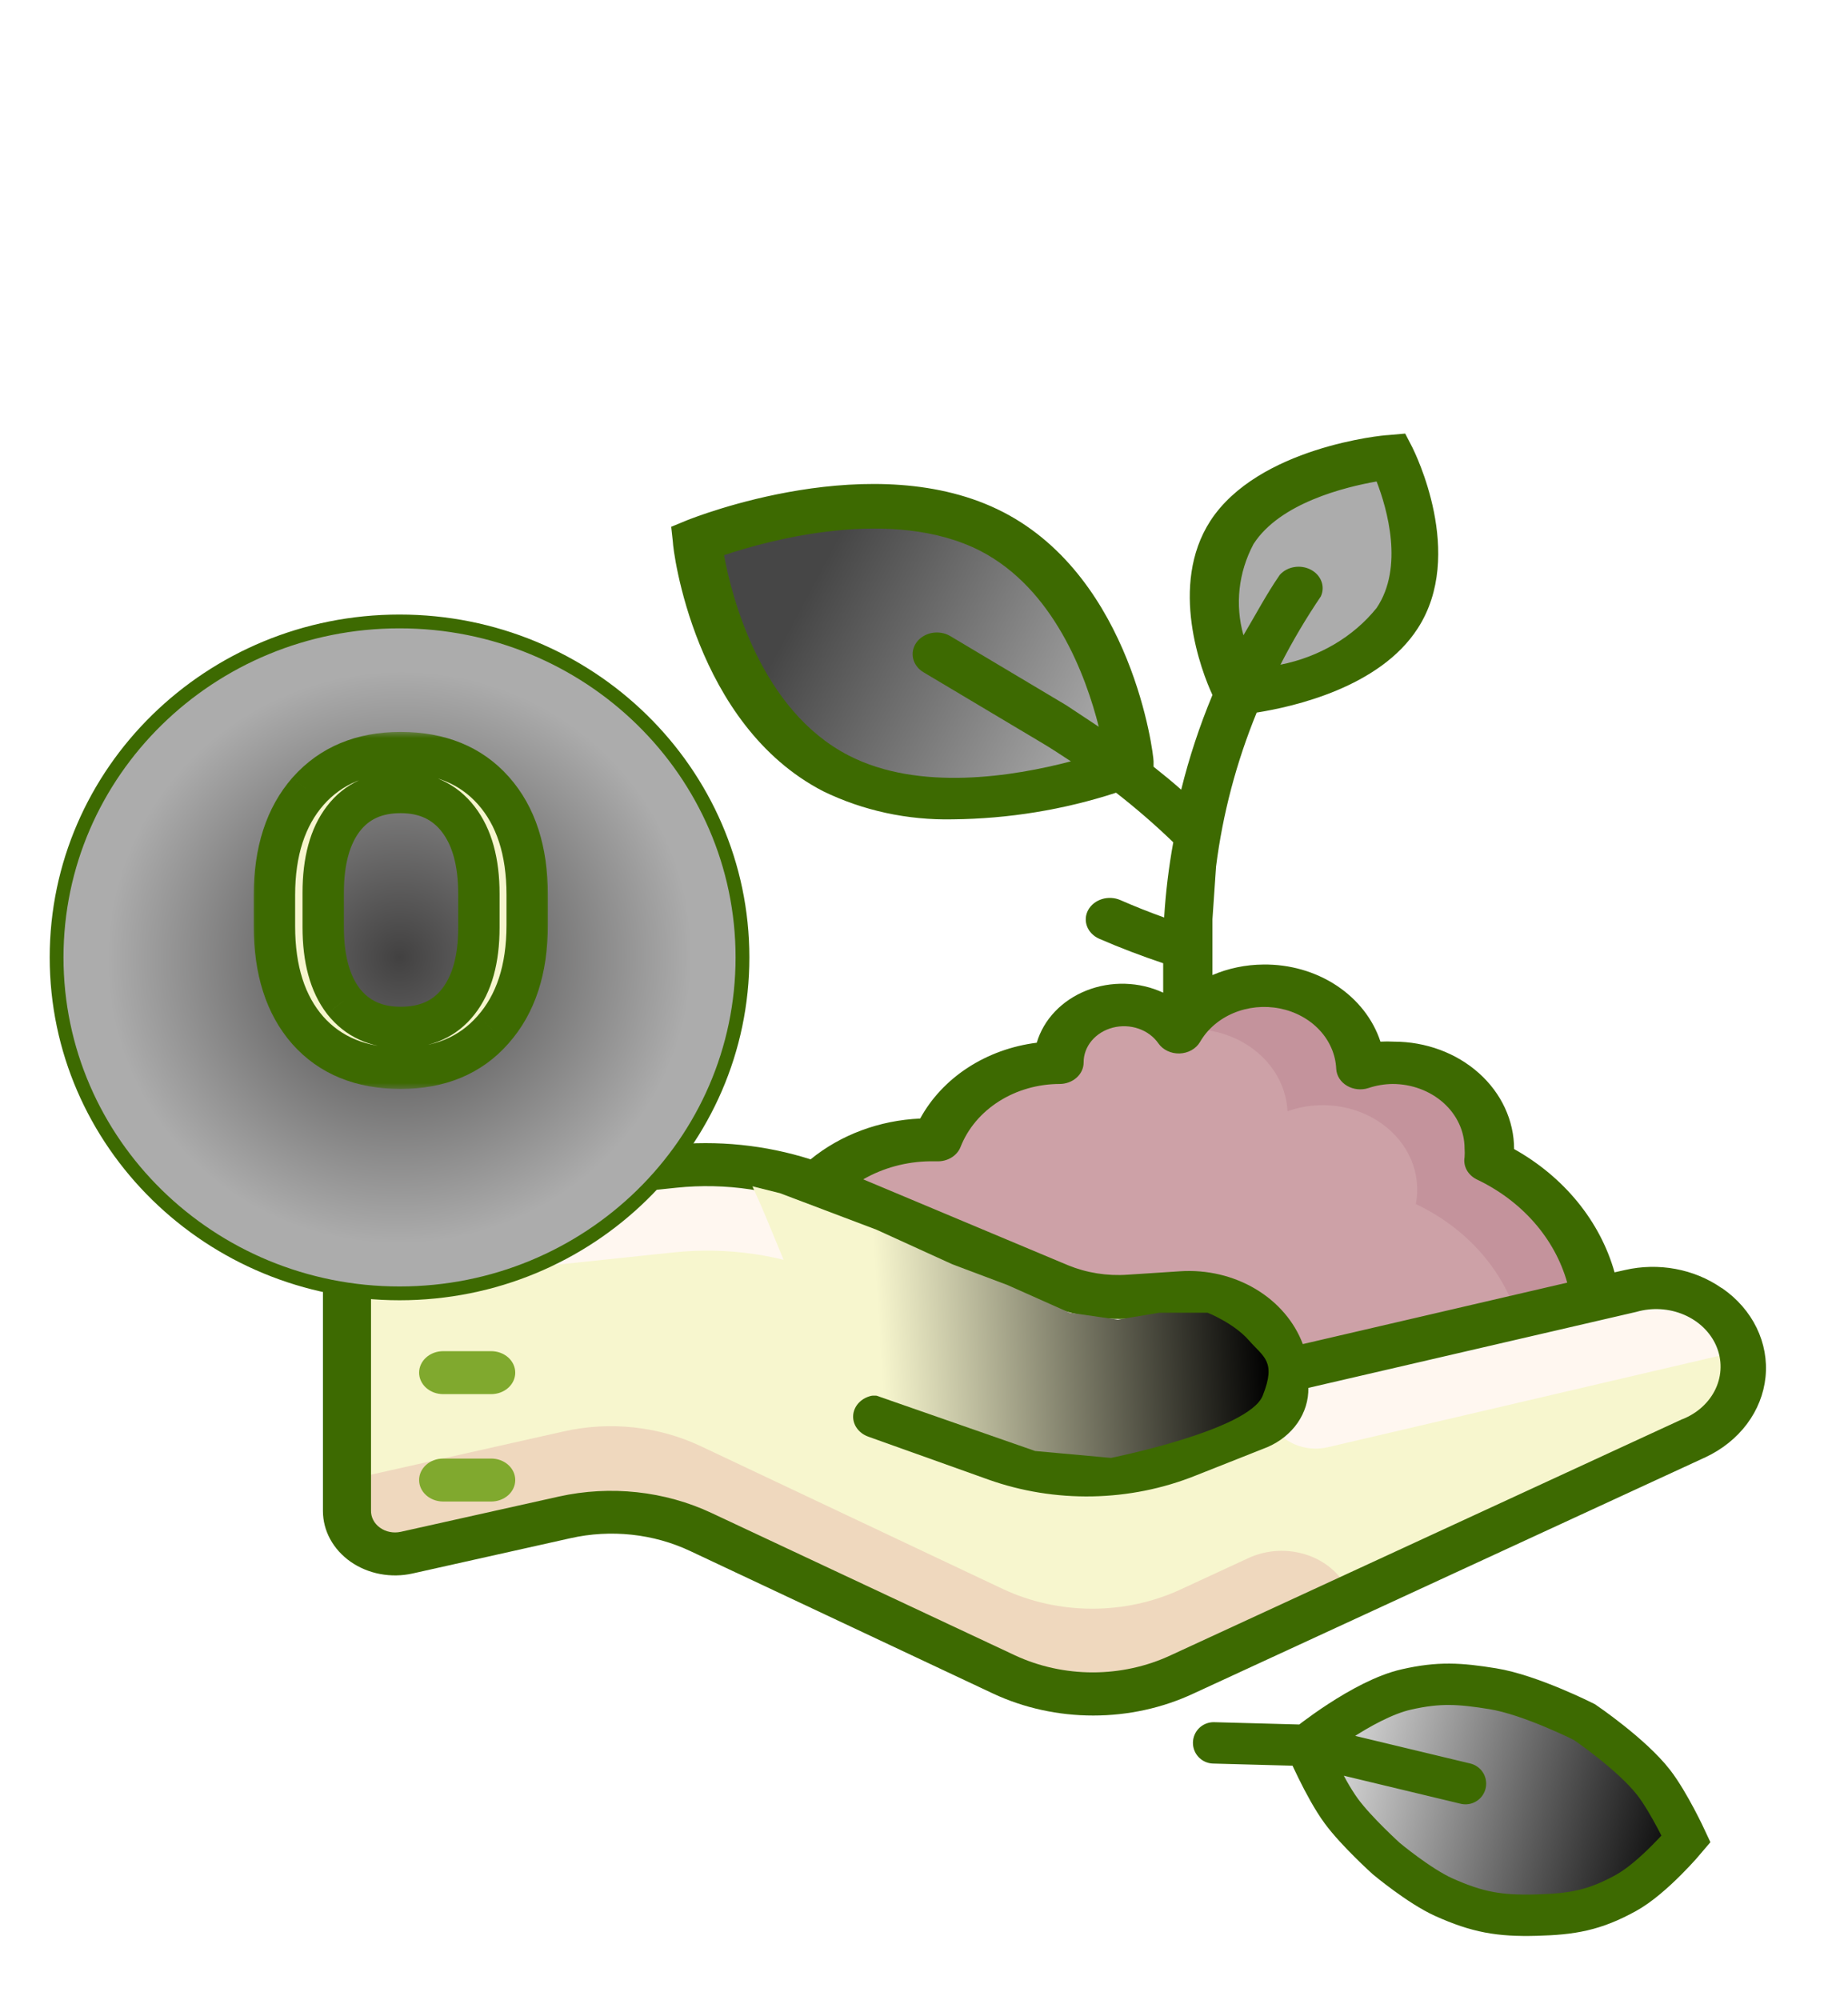
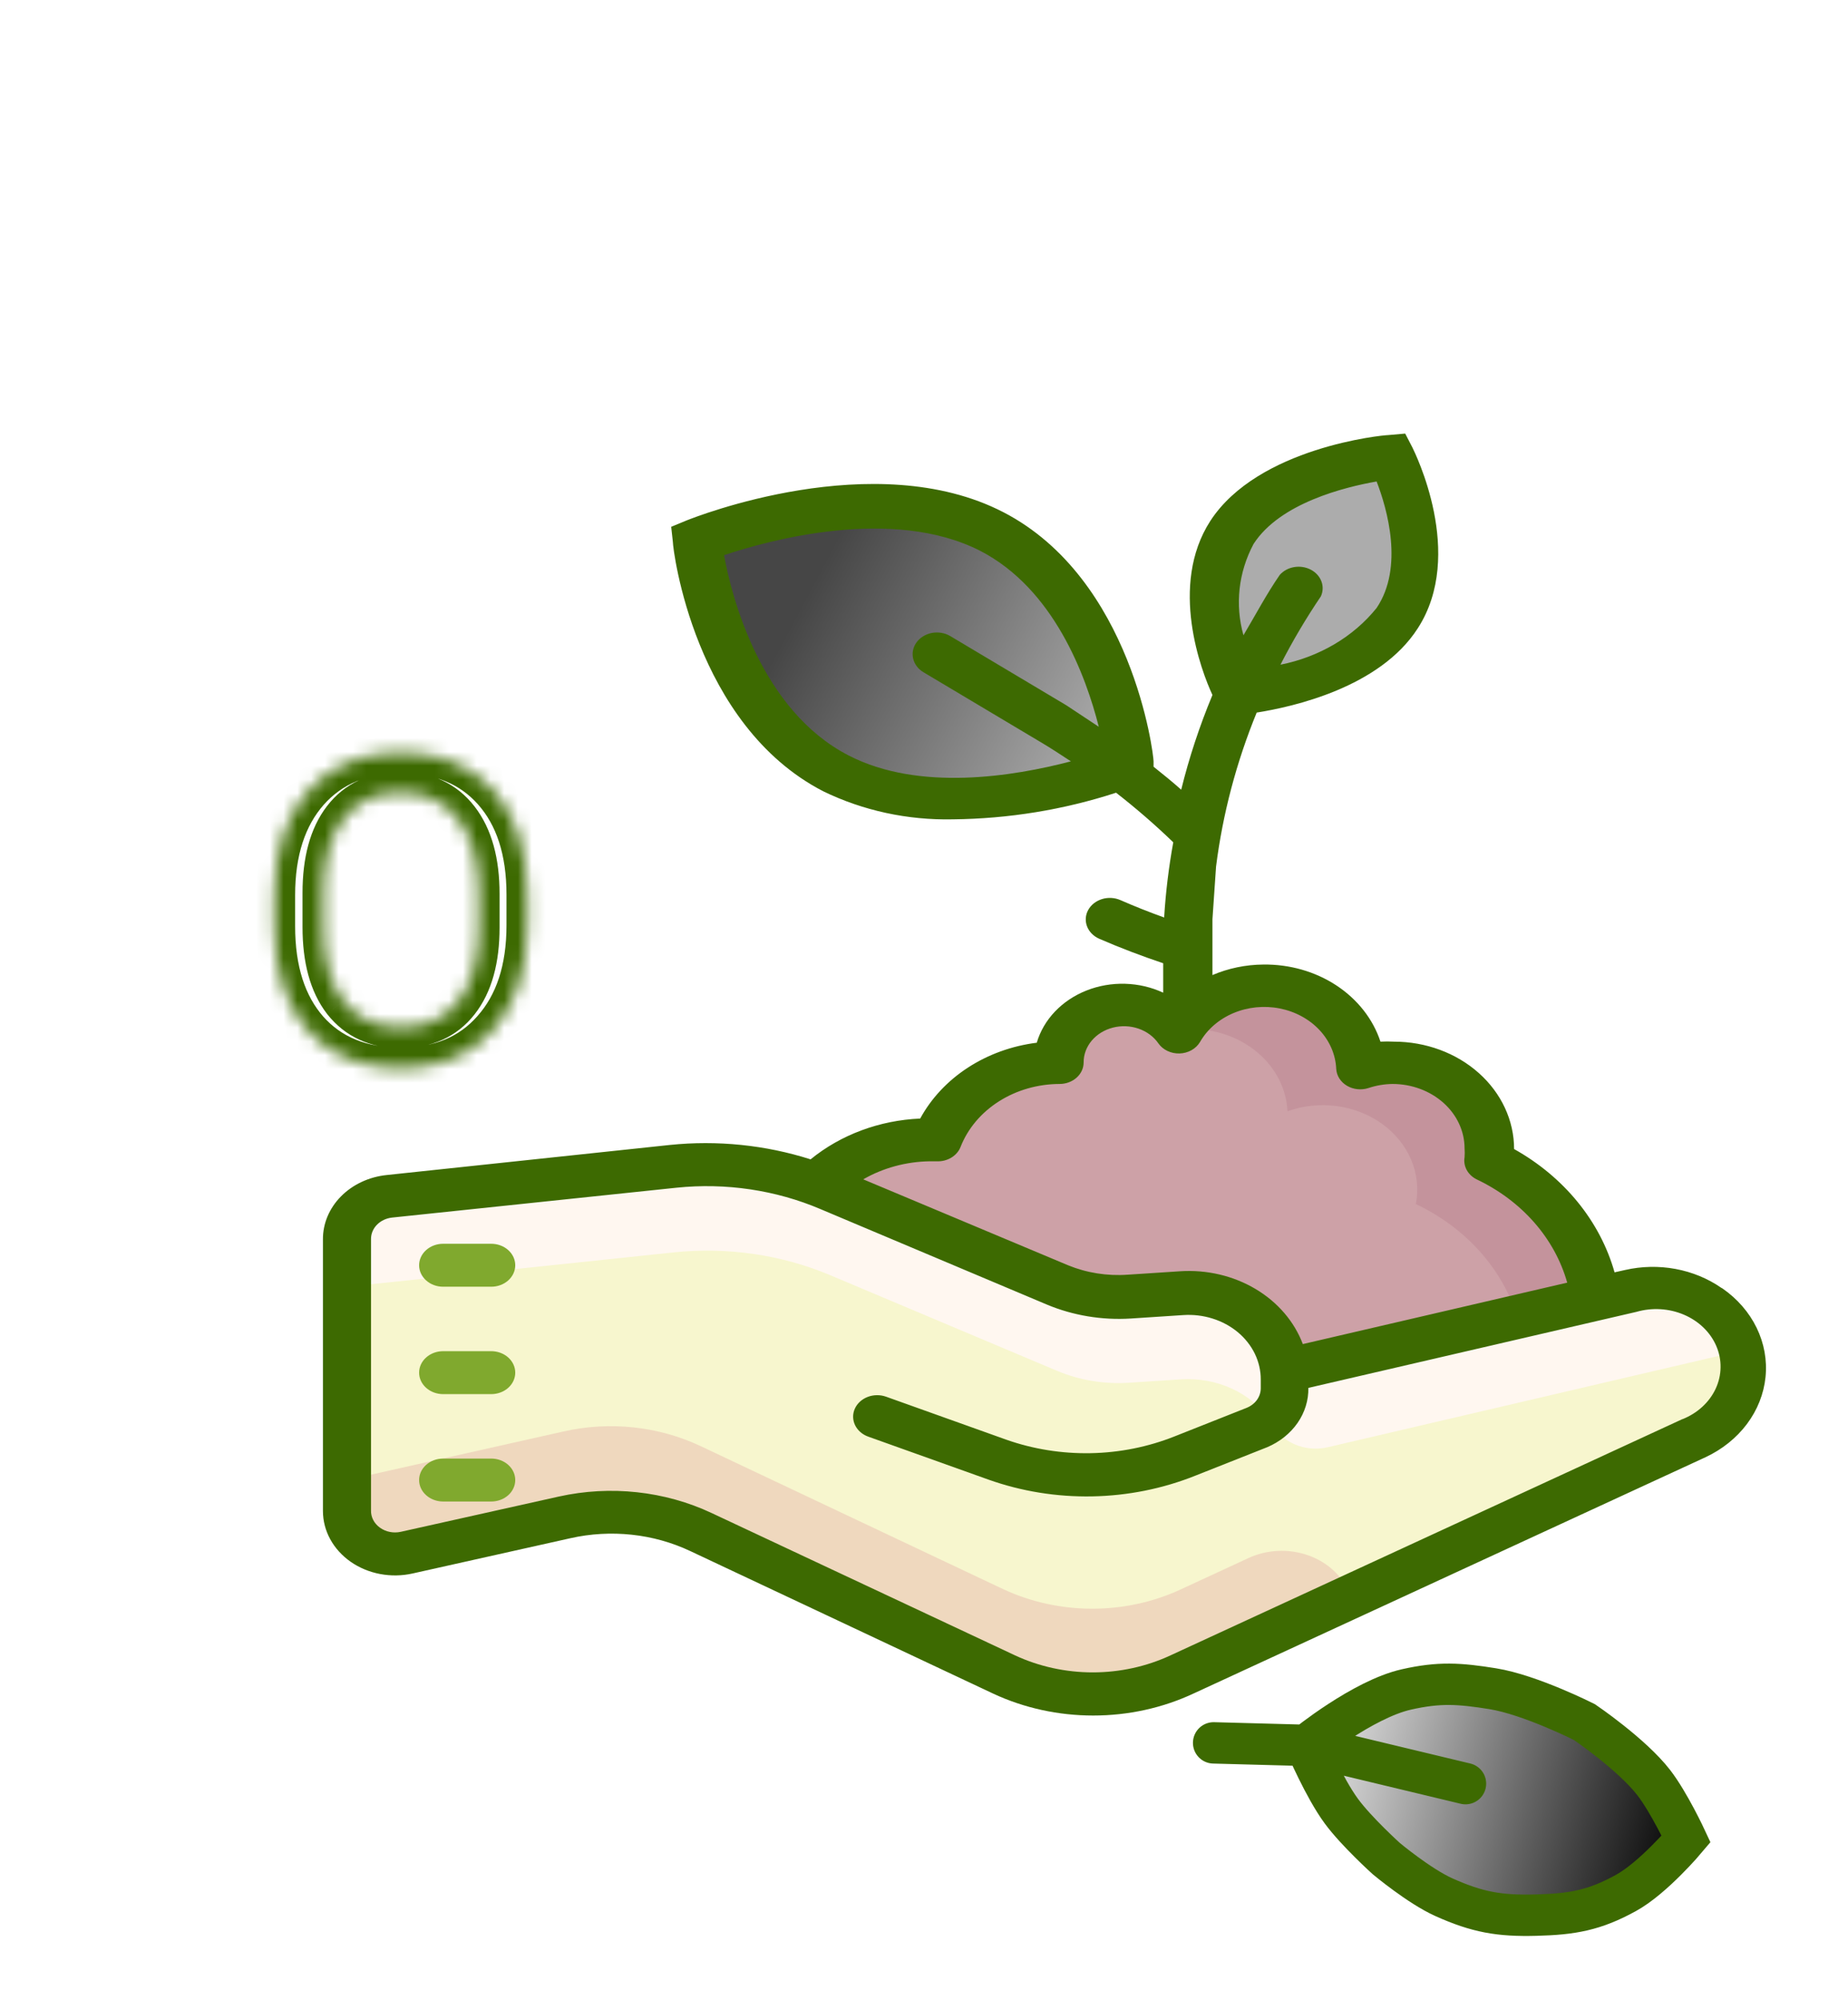
<svg xmlns="http://www.w3.org/2000/svg" width="134" height="145" viewBox="0 0 134 145" fill="none">
  <g clip-path="url(#clip0_12500_70090)">
    <g filter="url(#filter0_d_12500_70090)">
      <path d="M59.305 81.853C60.329 80.836 61.581 80.023 62.981 79.468C64.38 78.913 65.895 78.627 67.426 78.63H67.966C68.605 76.995 69.797 75.577 71.377 74.573C72.956 73.569 74.846 73.028 76.785 73.025C76.754 72.096 77.07 71.184 77.685 70.434C78.299 69.684 79.177 69.139 80.177 68.885C81.178 68.631 82.245 68.683 83.209 69.032C84.173 69.382 84.978 70.008 85.499 70.813C86.2 69.585 87.338 68.6 88.734 68.012C90.129 67.424 91.704 67.266 93.211 67.563C94.718 67.861 96.072 68.596 97.061 69.655C98.049 70.714 98.617 72.036 98.674 73.414C99.806 73.006 101.04 72.877 102.247 73.038C103.455 73.2 104.592 73.647 105.541 74.333C106.489 75.019 107.217 75.919 107.645 76.94C108.074 77.961 108.19 79.066 107.98 80.141C110.076 81.131 111.875 82.555 113.228 84.294C114.58 86.034 115.446 88.037 115.753 90.137L88.095 96.225L59.305 81.853Z" fill="#CDA1A7" />
      <path d="M86.386 70.596C88.185 70.595 89.915 71.215 91.214 72.326C92.513 73.437 93.281 74.954 93.357 76.56C94.49 76.152 95.723 76.023 96.931 76.184C98.138 76.346 99.275 76.793 100.224 77.479C101.173 78.165 101.899 79.065 102.329 80.086C102.758 81.107 102.873 82.212 102.664 83.287C104.438 84.127 106.004 85.281 107.265 86.679C108.526 88.076 109.457 89.687 110.001 91.415L115.665 90.169C115.357 88.069 114.491 86.066 113.139 84.326C111.787 82.587 109.988 81.162 107.892 80.172C107.942 79.894 107.971 79.613 107.979 79.332C107.987 78.323 107.722 77.328 107.205 76.432C106.688 75.536 105.935 74.765 105.011 74.186C104.087 73.608 103.02 73.238 101.9 73.109C100.781 72.98 99.644 73.095 98.586 73.446C98.533 72.089 97.986 70.784 97.028 69.731C96.069 68.678 94.751 67.933 93.275 67.611C91.799 67.288 90.246 67.405 88.851 67.944C87.457 68.483 86.297 69.414 85.55 70.596C85.828 70.581 86.108 70.581 86.386 70.596Z" fill="#C4939C" />
-       <path d="M94.876 94.746L88.114 96.225L59.41 81.899L60.247 82.226L76.646 89.14C78.276 89.828 80.077 90.129 81.874 90.012L85.691 89.763C86.944 89.687 88.195 89.914 89.315 90.421C90.435 90.928 91.38 91.696 92.052 92.644C92.117 92.734 92.175 92.827 92.227 92.924C92.481 93.389 92.853 93.796 93.312 94.112C93.772 94.428 94.307 94.645 94.876 94.746Z" fill="#CDA1A7" />
      <path d="M63.507 98.623L72.22 101.738C74.392 102.514 76.716 102.892 79.054 102.85C81.393 102.807 83.698 102.344 85.831 101.488L90.973 99.417C91.598 99.188 92.136 98.801 92.52 98.303C92.903 97.805 93.117 97.219 93.134 96.615V95.976C93.136 95.119 92.941 94.27 92.559 93.484C92.177 92.697 91.618 91.989 90.917 91.404C90.215 90.82 89.385 90.371 88.48 90.086C87.575 89.801 86.614 89.686 85.657 89.748L81.841 89.997C80.043 90.114 78.242 89.813 76.612 89.125L60.213 82.211C56.678 80.725 52.747 80.153 48.867 80.561L28.25 82.725C27.397 82.814 26.61 83.18 26.041 83.755C25.472 84.33 25.16 85.072 25.166 85.839V105.537C25.166 106.009 25.287 106.475 25.518 106.9C25.75 107.325 26.087 107.696 26.503 107.987C26.92 108.278 27.405 108.481 27.922 108.58C28.439 108.679 28.974 108.671 29.488 108.558L40.85 106.004C44.178 105.259 47.696 105.636 50.732 107.063L72.743 117.386C74.736 118.317 76.951 118.803 79.2 118.803C81.449 118.803 83.664 118.317 85.657 117.386L122.76 100.18C123.809 99.7 124.689 98.97 125.304 98.072C125.919 97.174 126.245 96.142 126.246 95.089C126.245 94.215 126.021 93.352 125.59 92.568C125.158 91.783 124.532 91.097 123.758 90.562C122.985 90.027 122.084 89.657 121.126 89.481C120.168 89.305 119.177 89.327 118.229 89.545L93.134 95.4" fill="#F7F6CE" />
      <path d="M90.502 108.962L85.657 111.204C83.664 112.135 81.449 112.621 79.2 112.621C76.951 112.621 74.736 112.135 72.743 111.204L50.802 100.834C47.746 99.391 44.2 99.014 40.85 99.775L25.166 103.294V105.536C25.166 106.009 25.287 106.475 25.518 106.899C25.75 107.324 26.087 107.696 26.503 107.987C26.92 108.278 27.405 108.481 27.922 108.579C28.439 108.678 28.974 108.671 29.488 108.557L40.85 106.004C44.178 105.258 47.696 105.635 50.732 107.062L72.743 117.386C74.736 118.316 76.951 118.802 79.2 118.802C81.449 118.802 83.664 118.316 85.657 117.386L98.031 111.656L97.438 110.722C96.756 109.689 95.655 108.93 94.364 108.603C93.073 108.275 91.69 108.404 90.502 108.962Z" fill="#EFD8BE" />
      <path d="M60.23 88.456L76.63 95.369C78.259 96.058 80.06 96.358 81.858 96.241L85.675 95.992C86.929 95.918 88.182 96.148 89.302 96.657C90.421 97.167 91.366 97.938 92.036 98.888L92.21 99.169C92.547 99.845 93.142 100.392 93.89 100.711C94.637 101.031 95.487 101.102 96.288 100.913L126.09 93.952C125.918 93.19 125.575 92.467 125.08 91.828C124.586 91.189 123.95 90.646 123.213 90.234C122.475 89.821 121.651 89.547 120.792 89.429C119.932 89.311 119.054 89.35 118.212 89.546L93.134 95.4C92.965 93.784 92.096 92.29 90.713 91.237C89.329 90.184 87.54 89.655 85.727 89.764L81.91 90.013C80.112 90.13 78.311 89.829 76.682 89.141L60.282 82.227C56.728 80.724 52.772 80.147 48.867 80.561L28.25 82.725C27.397 82.814 26.61 83.18 26.041 83.755C25.472 84.33 25.16 85.072 25.166 85.84V89.281L48.867 86.79C52.755 86.384 56.692 86.961 60.23 88.456Z" fill="#FFF7F0" />
      <path d="M94.868 94.745L115.362 90.245L96.192 94.667C95.759 94.76 95.311 94.787 94.868 94.745Z" fill="#FFF7F0" />
      <path d="M35.618 86.166H32.133C31.671 86.166 31.227 86.33 30.901 86.622C30.574 86.914 30.39 87.31 30.39 87.723C30.39 88.136 30.574 88.532 30.901 88.824C31.227 89.116 31.671 89.28 32.133 89.28H35.618C36.081 89.28 36.524 89.116 36.851 88.824C37.178 88.532 37.361 88.136 37.361 87.723C37.361 87.31 37.178 86.914 36.851 86.622C36.524 86.33 36.081 86.166 35.618 86.166ZM35.618 93.952H32.133C31.671 93.952 31.227 94.116 30.901 94.408C30.574 94.7 30.39 95.096 30.39 95.509C30.39 95.922 30.574 96.318 30.901 96.61C31.227 96.902 31.671 97.066 32.133 97.066H35.618C36.081 97.066 36.524 96.902 36.851 96.61C37.178 96.318 37.361 95.922 37.361 95.509C37.361 95.096 37.178 94.7 36.851 94.408C36.524 94.116 36.081 93.952 35.618 93.952ZM35.618 101.737H32.133C31.671 101.737 31.227 101.901 30.901 102.193C30.574 102.485 30.39 102.881 30.39 103.294C30.39 103.707 30.574 104.103 30.901 104.395C31.227 104.687 31.671 104.851 32.133 104.851H35.618C36.081 104.851 36.524 104.687 36.851 104.395C37.178 104.103 37.361 103.707 37.361 103.294C37.361 102.881 37.178 102.485 36.851 102.193C36.524 101.901 36.081 101.737 35.618 101.737Z" fill="#80A92E" />
      <path d="M81.994 51.443C81.994 51.443 69.306 56.581 60.627 52.112C51.948 47.643 50.589 35.249 50.589 35.249C50.589 35.249 63.294 30.11 71.955 34.579C80.617 39.048 81.994 51.443 81.994 51.443Z" fill="url(#paint0_linear_12500_70090)" />
      <path d="M100.94 29.161C100.94 29.161 104.425 36.105 101.393 40.839C98.36 45.573 89.838 46.32 89.838 46.32C89.838 46.32 86.353 39.375 89.385 34.642C92.417 29.908 100.94 29.161 100.94 29.161Z" fill="#ACACAC" />
      <path fill-rule="evenodd" clip-rule="evenodd" d="M124.811 89.358C123.836 88.683 122.7 88.215 121.493 87.991C120.284 87.767 119.035 87.793 117.84 88.066L117.073 88.237C116.025 84.53 113.415 81.327 109.788 79.299C109.788 77.234 108.87 75.254 107.235 73.794C105.602 72.334 103.385 71.513 101.074 71.513C100.749 71.495 100.423 71.495 100.098 71.513C99.561 69.881 98.441 68.451 96.908 67.441C95.375 66.432 93.515 65.899 91.611 65.923C90.331 65.932 89.07 66.193 87.916 66.686V64.366V62.638L88.177 58.823C88.659 55.01 89.648 51.262 91.123 47.658C93.772 47.238 100.046 45.837 102.8 41.555C106.285 36.183 102.573 28.771 102.416 28.444L101.893 27.432L100.656 27.541C100.272 27.541 91.227 28.428 87.759 33.769C84.744 38.44 87.114 44.669 87.916 46.382C86.983 48.621 86.226 50.915 85.65 53.248C85.006 52.672 84.326 52.127 83.646 51.582V51.193C83.646 50.648 82.095 37.958 72.754 33.131C63.413 28.304 50.359 33.504 49.802 33.722L48.669 34.19L48.791 35.295C48.791 35.84 50.342 48.53 59.683 53.358C62.565 54.764 65.811 55.468 69.094 55.397C73.132 55.356 77.134 54.703 80.928 53.467C82.381 54.599 83.766 55.799 85.075 57.063C84.746 58.868 84.525 60.688 84.413 62.513C83.333 62.124 82.269 61.704 81.241 61.252C81.035 61.162 80.811 61.109 80.583 61.097C80.354 61.084 80.124 61.111 79.908 61.178C79.691 61.245 79.491 61.349 79.319 61.484C79.147 61.62 79.007 61.784 78.906 61.968C78.805 62.152 78.746 62.352 78.732 62.557C78.718 62.761 78.749 62.966 78.823 63.16C78.974 63.551 79.292 63.873 79.708 64.055C81.207 64.709 82.775 65.301 84.343 65.83V67.963C83.489 67.566 82.546 67.345 81.583 67.318C80.62 67.29 79.663 67.457 78.783 67.806C77.902 68.154 77.121 68.676 76.496 69.331C75.872 69.986 75.421 70.759 75.177 71.591C73.371 71.818 71.656 72.438 70.182 73.397C68.708 74.355 67.521 75.623 66.724 77.088C63.77 77.216 60.959 78.263 58.777 80.046C55.507 79.004 52.013 78.647 48.564 79.003L28.035 81.183C26.756 81.317 25.578 81.868 24.726 82.73C23.874 83.592 23.407 84.704 23.416 85.855V105.536C23.416 106.247 23.597 106.947 23.946 107.586C24.295 108.224 24.802 108.783 25.428 109.22C26.055 109.657 26.785 109.96 27.563 110.107C28.341 110.254 29.146 110.24 29.917 110.068L41.349 107.514C44.283 106.849 47.389 107.182 50.063 108.448L72.005 118.772C74.248 119.82 76.741 120.366 79.272 120.366C81.803 120.366 84.296 119.82 86.539 118.772L123.66 101.644C124.875 101.078 125.91 100.248 126.672 99.232C127.433 98.216 127.897 97.044 128.02 95.826C128.143 94.608 127.921 93.381 127.376 92.259C126.831 91.137 125.978 90.156 124.898 89.405L124.811 89.358ZM99.819 30.904C97.519 31.309 92.813 32.461 90.896 35.435C89.799 37.498 89.54 39.838 90.164 42.053C91.053 40.558 91.82 39.094 92.796 37.678C93.056 37.382 93.427 37.181 93.841 37.111C94.254 37.041 94.681 37.107 95.044 37.297C95.408 37.487 95.682 37.787 95.816 38.144C95.951 38.499 95.936 38.887 95.776 39.234C94.694 40.833 93.716 42.486 92.848 44.186C95.658 43.628 98.14 42.164 99.819 40.075C101.806 37.133 100.586 32.882 99.819 30.904ZM75.42 49.776L66.985 44.747C66.593 44.522 66.316 44.166 66.216 43.759C66.167 43.557 66.162 43.349 66.203 43.146C66.244 42.942 66.329 42.748 66.454 42.575C66.579 42.401 66.74 42.251 66.93 42.133C67.12 42.015 67.334 41.931 67.559 41.887C67.785 41.843 68.018 41.839 68.246 41.876C68.473 41.912 68.691 41.988 68.885 42.1L77.32 47.129C78.122 47.658 78.906 48.172 79.673 48.686C78.732 44.965 76.414 38.69 71.081 35.934C64.702 32.679 55.727 35.17 52.503 36.245C53.043 39.266 55.169 47.503 61.548 50.773C66.654 53.404 73.503 52.283 77.651 51.193L77.649 51.191C76.917 50.709 76.186 50.227 75.42 49.776ZM67.909 80.187H67.456H67.421C65.707 80.211 64.035 80.665 62.594 81.495L77.442 87.723C78.794 88.277 80.282 88.513 81.764 88.408L85.581 88.159C87.508 88.034 89.426 88.485 91.035 89.44C92.644 90.396 93.852 91.802 94.469 93.438L113.64 88.984C113.192 87.394 112.376 85.906 111.244 84.616C110.112 83.326 108.69 82.263 107.069 81.495C106.758 81.339 106.507 81.102 106.351 80.815C106.196 80.528 106.142 80.206 106.197 79.891C106.214 79.678 106.214 79.465 106.197 79.252C106.197 78.013 105.647 76.825 104.666 75.949C103.685 75.073 102.356 74.581 100.969 74.581C100.374 74.59 99.784 74.69 99.227 74.877C98.97 74.96 98.696 74.988 98.425 74.959C98.154 74.93 97.895 74.845 97.668 74.71C97.441 74.576 97.252 74.395 97.117 74.183C96.982 73.971 96.905 73.734 96.891 73.491C96.847 72.458 96.421 71.467 95.68 70.674C94.938 69.88 93.922 69.329 92.792 69.106C91.662 68.884 90.482 69.002 89.435 69.444C88.389 69.885 87.536 70.624 87.01 71.545C86.866 71.786 86.653 71.99 86.393 72.135C86.133 72.28 85.835 72.361 85.528 72.37C85.224 72.379 84.921 72.315 84.652 72.187C84.383 72.059 84.156 71.869 83.995 71.638C83.66 71.153 83.156 70.778 82.561 70.572C81.966 70.366 81.311 70.339 80.697 70.496C80.083 70.653 79.544 70.985 79.16 71.441C78.777 71.898 78.572 72.453 78.575 73.024C78.575 73.437 78.391 73.833 78.064 74.125C77.737 74.417 77.294 74.581 76.832 74.581C75.254 74.585 73.717 75.026 72.431 75.843C71.145 76.66 70.174 77.813 69.652 79.143C69.528 79.463 69.29 79.737 68.976 79.925C68.661 80.114 68.287 80.205 67.909 80.187ZM84.884 116L122.005 98.872L121.987 98.887C123.079 98.454 123.945 97.662 124.404 96.675C124.862 95.689 124.88 94.583 124.453 93.585C124.027 92.587 123.188 91.773 122.11 91.311C121.032 90.849 119.797 90.774 118.659 91.102L94.87 96.614C94.887 97.51 94.615 98.392 94.087 99.154C93.558 99.916 92.796 100.526 91.89 100.912L86.661 102.983C84.311 103.922 81.773 104.431 79.199 104.479C76.625 104.527 74.066 104.114 71.674 103.263L62.96 100.149C62.747 100.073 62.553 99.961 62.388 99.818C62.224 99.675 62.093 99.505 62.002 99.317C61.912 99.129 61.864 98.927 61.86 98.722C61.857 98.518 61.899 98.315 61.984 98.124C62.068 97.934 62.194 97.761 62.354 97.614C62.514 97.467 62.704 97.35 62.914 97.269C63.125 97.188 63.351 97.145 63.58 97.142C63.809 97.139 64.037 97.177 64.249 97.252L72.963 100.367C74.912 101.054 76.995 101.387 79.089 101.347C81.184 101.307 83.248 100.894 85.162 100.133L90.391 98.062C90.697 97.939 90.956 97.74 91.139 97.489C91.321 97.238 91.418 96.945 91.419 96.645V96.007C91.421 95.363 91.274 94.727 90.988 94.136C90.701 93.546 90.282 93.015 89.755 92.576C89.228 92.138 88.605 91.801 87.926 91.588C87.247 91.374 86.525 91.288 85.807 91.335L81.991 91.585C79.9 91.716 77.806 91.367 75.908 90.573L59.509 83.659C56.257 82.272 52.632 81.732 49.052 82.102L28.435 84.266C28.01 84.312 27.619 84.496 27.336 84.783C27.053 85.071 26.899 85.441 26.902 85.823V105.49C26.894 105.73 26.948 105.968 27.061 106.186C27.173 106.405 27.34 106.597 27.55 106.747C27.759 106.898 28.004 107.004 28.267 107.056C28.529 107.108 28.802 107.105 29.063 107.047L40.513 104.493C44.252 103.661 48.204 104.087 51.614 105.692L73.591 116C75.334 116.813 77.271 117.238 79.237 117.238C81.203 117.238 83.141 116.813 84.884 116Z" fill="#3D6A01" />
-       <path d="M28.971 89.761C42.704 89.761 53.837 78.857 53.837 65.406C53.837 51.955 42.704 41.051 28.971 41.051C15.238 41.051 4.104 51.955 4.104 65.406C4.104 78.857 15.238 89.761 28.971 89.761Z" fill="url(#paint1_radial_12500_70090)" stroke="#3D6A01" />
-       <path d="M63.559 85.148L56.559 82.5L54.559 82C57.191 87.656 60.059 97.179 63.559 97.179L75.059 101.189L80.559 101.69C80.559 101.69 90.559 99.685 91.559 97.179C92.559 94.672 91.619 94.383 90.559 93.169C89.46 91.91 87.559 91.164 87.559 91.164H84.059L81.059 91.665L77.559 91.164L73.059 89.159L69.059 87.655L63.559 85.148Z" fill="url(#paint2_linear_12500_70090)" />
    </g>
    <mask id="path-14-outside-1_12500_70090" maskUnits="userSpaceOnUse" x="18.059" y="53" width="22" height="26" fill="black">
-       <rect fill="white" x="18.059" y="53" width="22" height="26" />
      <path d="M29.046 77.442C26.19 77.442 23.946 76.524 22.314 74.688C20.704 72.852 19.9 70.336 19.9 67.14V64.896C19.9 61.723 20.716 59.207 22.348 57.348C24.002 55.489 26.235 54.56 29.046 54.56C31.902 54.56 34.146 55.478 35.778 57.314C37.41 59.15 38.226 61.666 38.226 64.862V67.072C38.226 70.268 37.398 72.795 35.744 74.654C34.112 76.513 31.879 77.442 29.046 77.442ZM29.046 74.484C30.859 74.484 32.253 73.861 33.228 72.614C34.225 71.345 34.724 69.554 34.724 67.242V64.794C34.724 62.482 34.225 60.68 33.228 59.388C32.23 58.096 30.836 57.45 29.046 57.45C27.255 57.45 25.872 58.085 24.898 59.354C23.923 60.623 23.436 62.414 23.436 64.726V67.208C23.436 69.52 23.923 71.311 24.898 72.58C25.895 73.849 27.278 74.484 29.046 74.484Z" />
    </mask>
-     <path d="M29.046 77.442C26.19 77.442 23.946 76.524 22.314 74.688C20.704 72.852 19.9 70.336 19.9 67.14V64.896C19.9 61.723 20.716 59.207 22.348 57.348C24.002 55.489 26.235 54.56 29.046 54.56C31.902 54.56 34.146 55.478 35.778 57.314C37.41 59.15 38.226 61.666 38.226 64.862V67.072C38.226 70.268 37.398 72.795 35.744 74.654C34.112 76.513 31.879 77.442 29.046 77.442ZM29.046 74.484C30.859 74.484 32.253 73.861 33.228 72.614C34.225 71.345 34.724 69.554 34.724 67.242V64.794C34.724 62.482 34.225 60.68 33.228 59.388C32.23 58.096 30.836 57.45 29.046 57.45C27.255 57.45 25.872 58.085 24.898 59.354C23.923 60.623 23.436 62.414 23.436 64.726V67.208C23.436 69.52 23.923 71.311 24.898 72.58C25.895 73.849 27.278 74.484 29.046 74.484Z" fill="#F7F6CE" />
    <path d="M22.314 74.688L21.186 75.677L21.192 75.684L22.314 74.688ZM22.348 57.348L21.227 56.351L21.22 56.358L22.348 57.348ZM35.778 57.314L36.899 56.318L36.899 56.318L35.778 57.314ZM35.744 74.654L34.623 73.657L34.616 73.664L35.744 74.654ZM33.228 72.614L32.048 71.687L32.046 71.69L33.228 72.614ZM33.228 59.388L32.04 60.305L33.228 59.388ZM24.898 59.354L23.708 58.441H23.708L24.898 59.354ZM24.898 72.58L23.708 73.493L23.713 73.5L23.718 73.507L24.898 72.58ZM29.046 75.942C26.541 75.942 24.735 75.154 23.435 73.692L21.192 75.684C23.156 77.894 25.838 78.942 29.046 78.942V75.942ZM23.442 73.699C22.138 72.212 21.4 70.087 21.4 67.14H18.4C18.4 70.585 19.27 73.492 21.186 75.677L23.442 73.699ZM21.4 67.14V64.896H18.4V67.14H21.4ZM21.4 64.896C21.4 61.981 22.145 59.852 23.475 58.338L21.22 56.358C19.286 58.561 18.4 61.464 18.4 64.896H21.4ZM23.468 58.345C24.799 56.85 26.601 56.06 29.046 56.06V53.06C25.868 53.06 23.205 54.129 21.227 56.351L23.468 58.345ZM29.046 56.06C31.55 56.06 33.356 56.848 34.657 58.31L36.899 56.318C34.935 54.108 32.253 53.06 29.046 53.06V56.06ZM34.657 58.31C35.978 59.798 36.726 61.92 36.726 64.862H39.726C39.726 61.412 38.841 58.502 36.899 56.318L34.657 58.31ZM36.726 64.862V67.072H39.726V64.862H36.726ZM36.726 67.072C36.726 70.008 35.97 72.144 34.623 73.657L36.864 75.651C38.826 73.447 39.726 70.528 39.726 67.072H36.726ZM34.616 73.664C33.312 75.15 31.517 75.942 29.046 75.942V78.942C32.241 78.942 34.911 77.876 36.871 75.644L34.616 73.664ZM29.046 75.984C31.244 75.984 33.106 75.204 34.409 73.538L32.046 71.69C31.399 72.517 30.474 72.984 29.046 72.984V75.984ZM34.407 73.541C35.685 71.914 36.224 69.749 36.224 67.242H33.224C33.224 69.359 32.765 70.775 32.048 71.687L34.407 73.541ZM36.224 67.242V64.794H33.224V67.242H36.224ZM36.224 64.794C36.224 62.285 35.684 60.116 34.415 58.471L32.04 60.305C32.766 61.244 33.224 62.679 33.224 64.794H36.224ZM34.415 58.471C33.103 56.772 31.249 55.95 29.046 55.95V58.95C30.423 58.95 31.357 59.42 32.04 60.305L34.415 58.471ZM29.046 55.95C26.852 55.95 25.003 56.754 23.708 58.441L26.087 60.267C26.742 59.416 27.658 58.95 29.046 58.95V55.95ZM23.708 58.441C22.46 60.066 21.936 62.226 21.936 64.726H24.936C24.936 62.602 25.386 61.181 26.087 60.267L23.708 58.441ZM21.936 64.726V67.208H24.936V64.726H21.936ZM21.936 67.208C21.936 69.708 22.46 71.868 23.708 73.493L26.087 71.666C25.386 70.753 24.936 69.332 24.936 67.208H21.936ZM23.718 73.507C25.029 75.176 26.867 75.984 29.046 75.984V72.984C27.688 72.984 26.76 72.523 26.077 71.653L23.718 73.507Z" fill="#3D6A01" mask="url(#path-14-outside-1_12500_70090)" />
    <g filter="url(#filter1_d_12500_70090)">
      <path d="M101.975 118.476C98.805 119.194 94.707 122.529 94.707 122.529C94.707 122.529 96.011 125.594 97.262 127.296C98.359 128.789 100.524 130.74 100.524 130.74C100.524 130.74 102.908 132.734 104.699 133.537C107.122 134.624 108.719 134.906 111.374 134.836C114 134.768 115.604 134.493 117.905 133.224C119.906 132.12 122.261 129.315 122.261 129.315C122.261 129.315 121.038 126.682 119.911 125.225C118.316 123.165 114.885 120.839 114.885 120.839C114.885 120.839 110.966 118.86 108.24 118.422C105.824 118.034 104.361 117.936 101.975 118.476Z" fill="url(#paint3_linear_12500_70090)" />
      <path d="M88.001 122.348L94.707 122.529M94.707 122.529C94.707 122.529 98.805 119.194 101.975 118.476C104.361 117.936 105.824 118.034 108.24 118.422C110.966 118.86 114.885 120.839 114.885 120.839C114.885 120.839 118.316 123.165 119.911 125.225C121.038 126.682 122.261 129.315 122.261 129.315C122.261 129.315 119.906 132.12 117.905 133.224C115.604 134.493 114 134.768 111.374 134.836C108.719 134.906 107.122 134.624 104.699 133.537C102.908 132.734 100.524 130.74 100.524 130.74C100.524 130.74 98.359 128.789 97.262 127.296C96.011 125.594 94.707 122.529 94.707 122.529ZM94.707 122.529L106.264 125.303" stroke="#3D6A01" stroke-width="3" stroke-linecap="round" />
    </g>
  </g>
  <defs>
    <filter id="filter0_d_12500_70090" x="-0.941" y="27" width="133" height="103" filterUnits="userSpaceOnUse" color-interpolation-filters="sRGB">
      <feFlood flood-opacity="0" result="BackgroundImageFix" />
      <feColorMatrix in="SourceAlpha" type="matrix" values="0 0 0 0 0 0 0 0 0 0 0 0 0 0 0 0 0 0 127 0" result="hardAlpha" />
      <feOffset dy="4" />
      <feGaussianBlur stdDeviation="2" />
      <feColorMatrix type="matrix" values="0 0 0 0 0 0 0 0 0 0 0 0 0 0 0 0 0 0 0.25 0" />
      <feBlend mode="normal" in2="BackgroundImageFix" result="effect1_dropShadow_12500_70090" />
      <feBlend mode="normal" in="SourceGraphic" in2="effect1_dropShadow_12500_70090" result="shape" />
    </filter>
    <filter id="filter1_d_12500_70090" x="82.501" y="116.601" width="45.522" height="27.745" filterUnits="userSpaceOnUse" color-interpolation-filters="sRGB">
      <feFlood flood-opacity="0" result="BackgroundImageFix" />
      <feColorMatrix in="SourceAlpha" type="matrix" values="0 0 0 0 0 0 0 0 0 0 0 0 0 0 0 0 0 0 127 0" result="hardAlpha" />
      <feOffset dy="4" />
      <feGaussianBlur stdDeviation="2" />
      <feComposite in2="hardAlpha" operator="out" />
      <feColorMatrix type="matrix" values="0 0 0 0 0 0 0 0 0 0 0 0 0 0 0 0 0 0 0.25 0" />
      <feBlend mode="normal" in2="BackgroundImageFix" result="effect1_dropShadow_12500_70090" />
      <feBlend mode="normal" in="SourceGraphic" in2="effect1_dropShadow_12500_70090" result="shape" />
    </filter>
    <linearGradient id="paint0_linear_12500_70090" x1="80.059" y1="50.56" x2="58.534" y2="39.076" gradientUnits="userSpaceOnUse">
      <stop stop-color="#ACACAC" />
      <stop offset="1" stop-color="#464646" />
    </linearGradient>
    <radialGradient id="paint1_radial_12500_70090" cx="0" cy="0" r="1" gradientUnits="userSpaceOnUse" gradientTransform="translate(28.971 65.406) rotate(89.797) scale(24.755 25.275)">
      <stop stop-color="#424141" />
      <stop offset="0.839" stop-color="#ACACAC" />
    </radialGradient>
    <linearGradient id="paint2_linear_12500_70090" x1="64.059" y1="97.5" x2="92.056" y2="95.64" gradientUnits="userSpaceOnUse">
      <stop stop-color="#F7F6CE" />
      <stop offset="1" />
    </linearGradient>
    <linearGradient id="paint3_linear_12500_70090" x1="96.942" y1="122.59" x2="122.702" y2="129.551" gradientUnits="userSpaceOnUse">
      <stop stop-color="#D9D9D9" />
      <stop offset="1" />
    </linearGradient>
    <clipPath id="clip0_12500_70090">
      <rect width="134" height="145" fill="white" />
    </clipPath>
  </defs>
</svg>